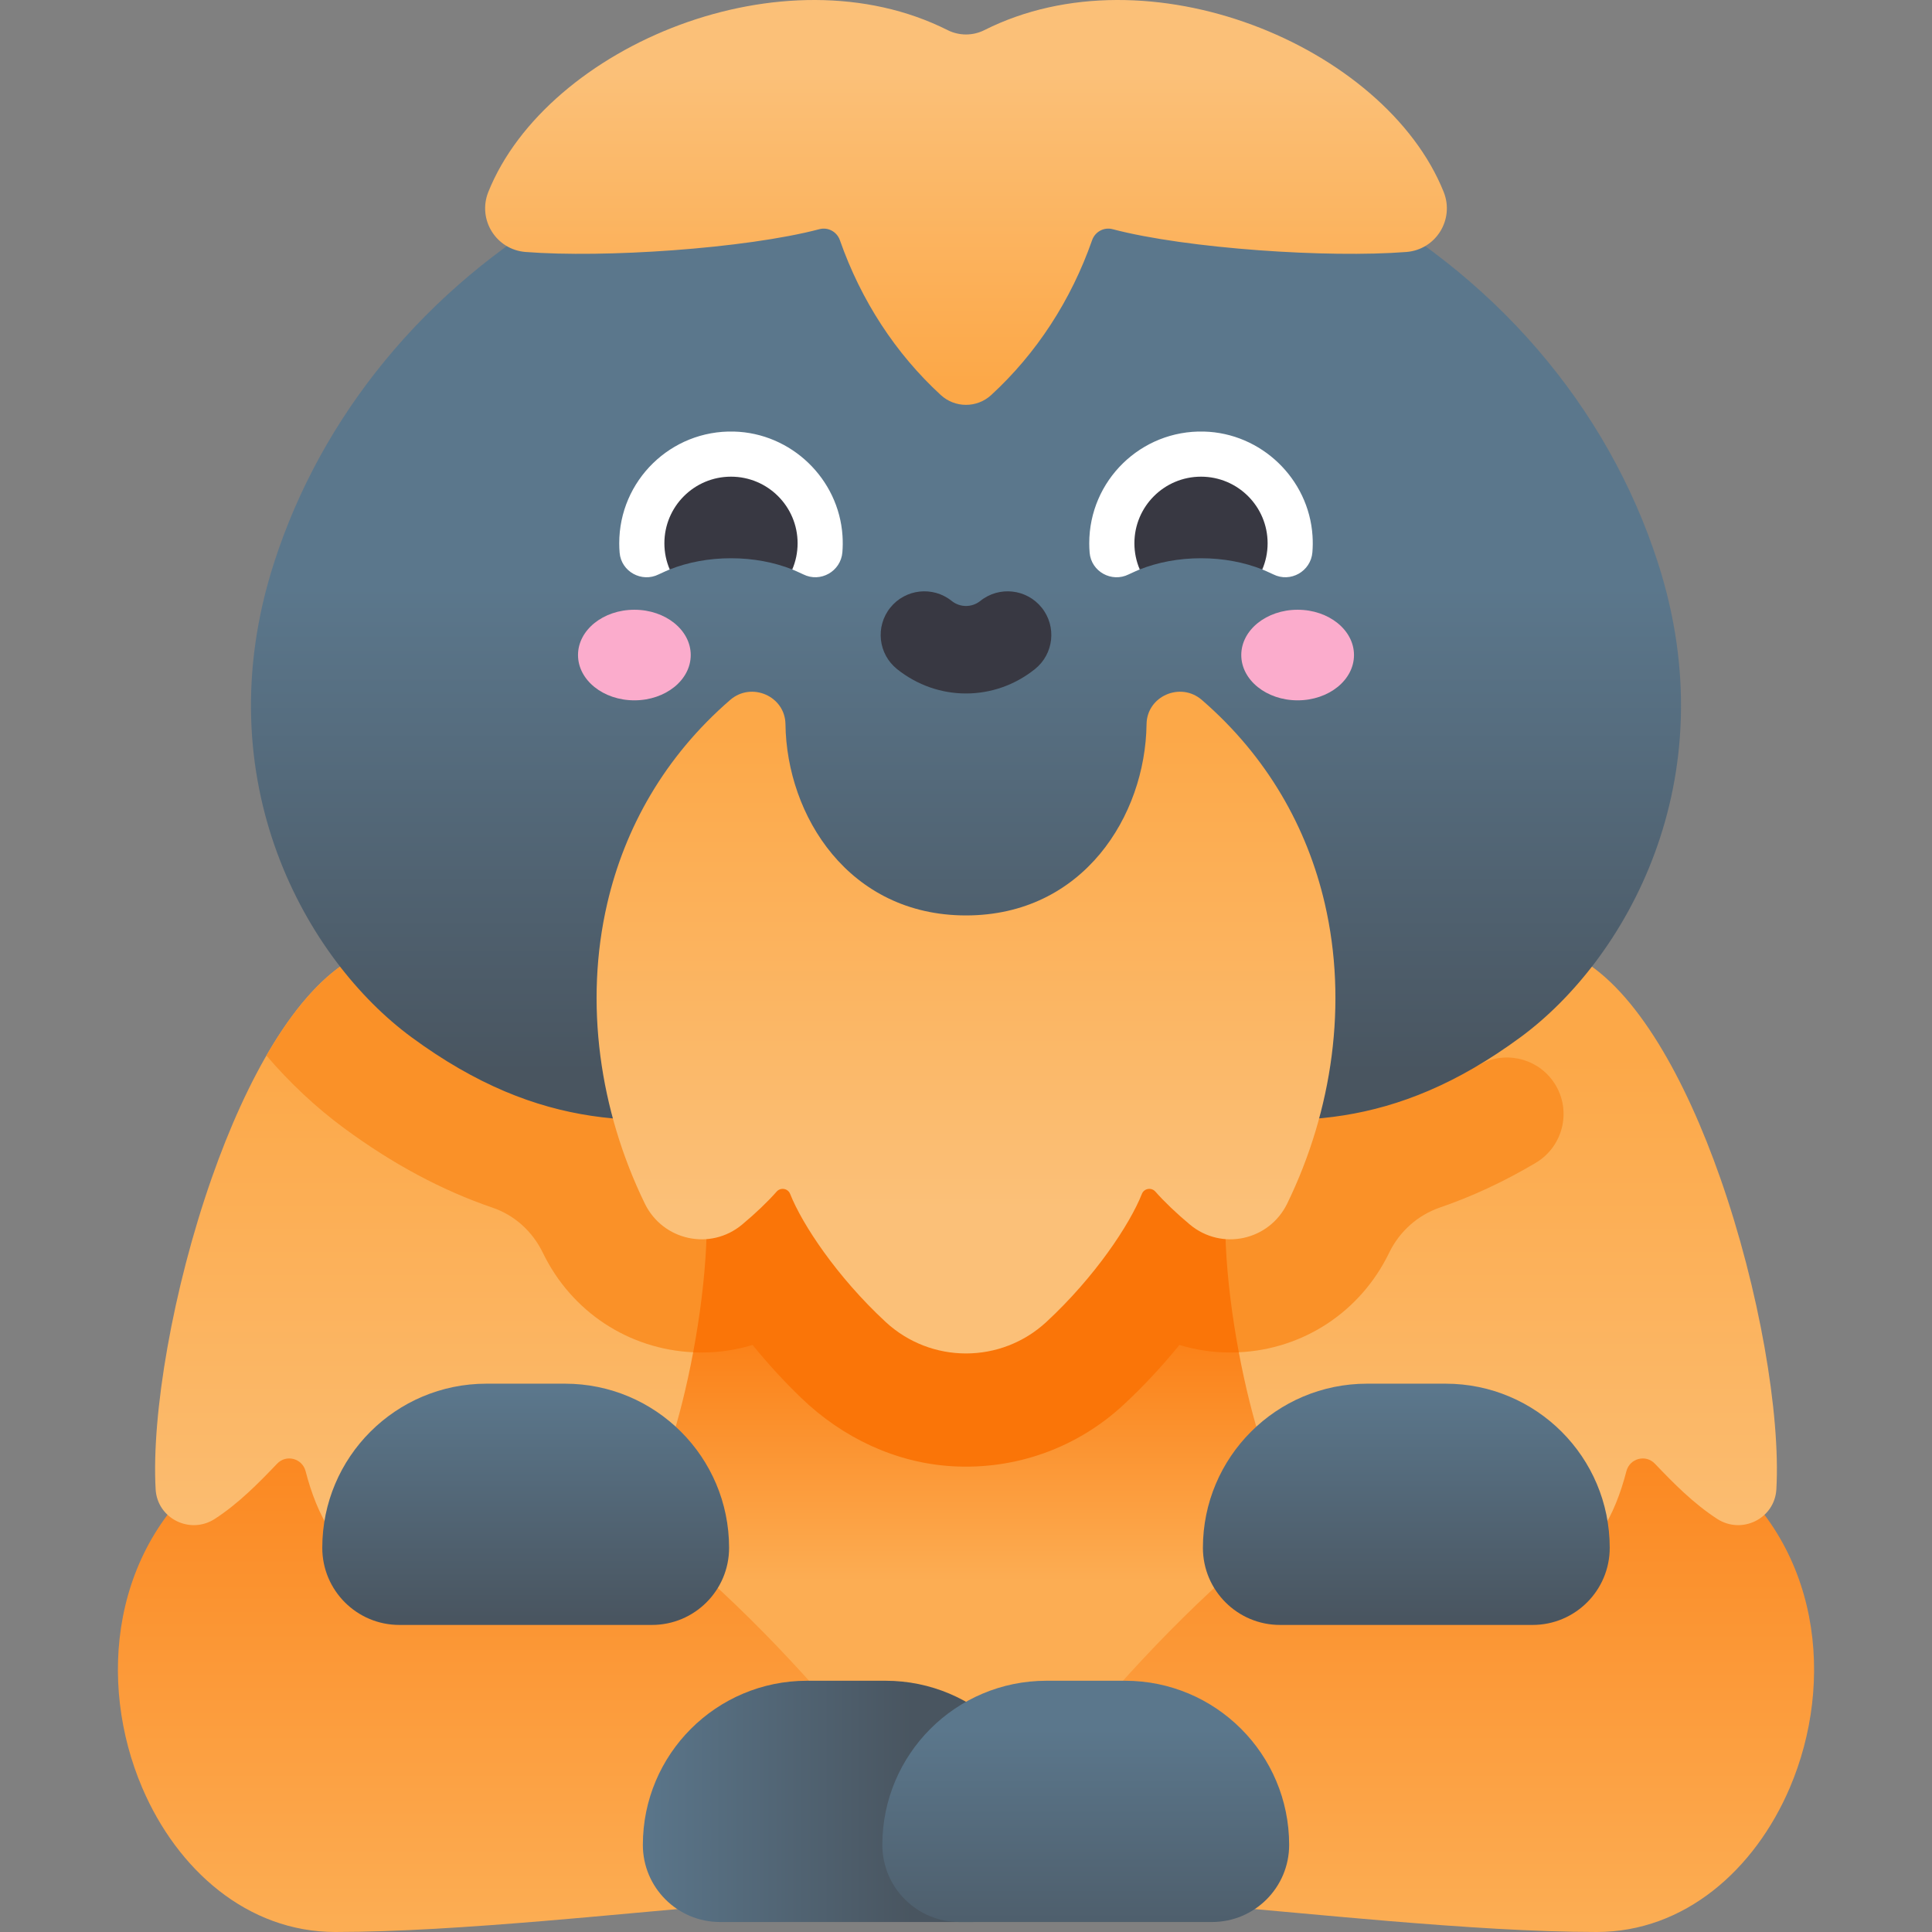
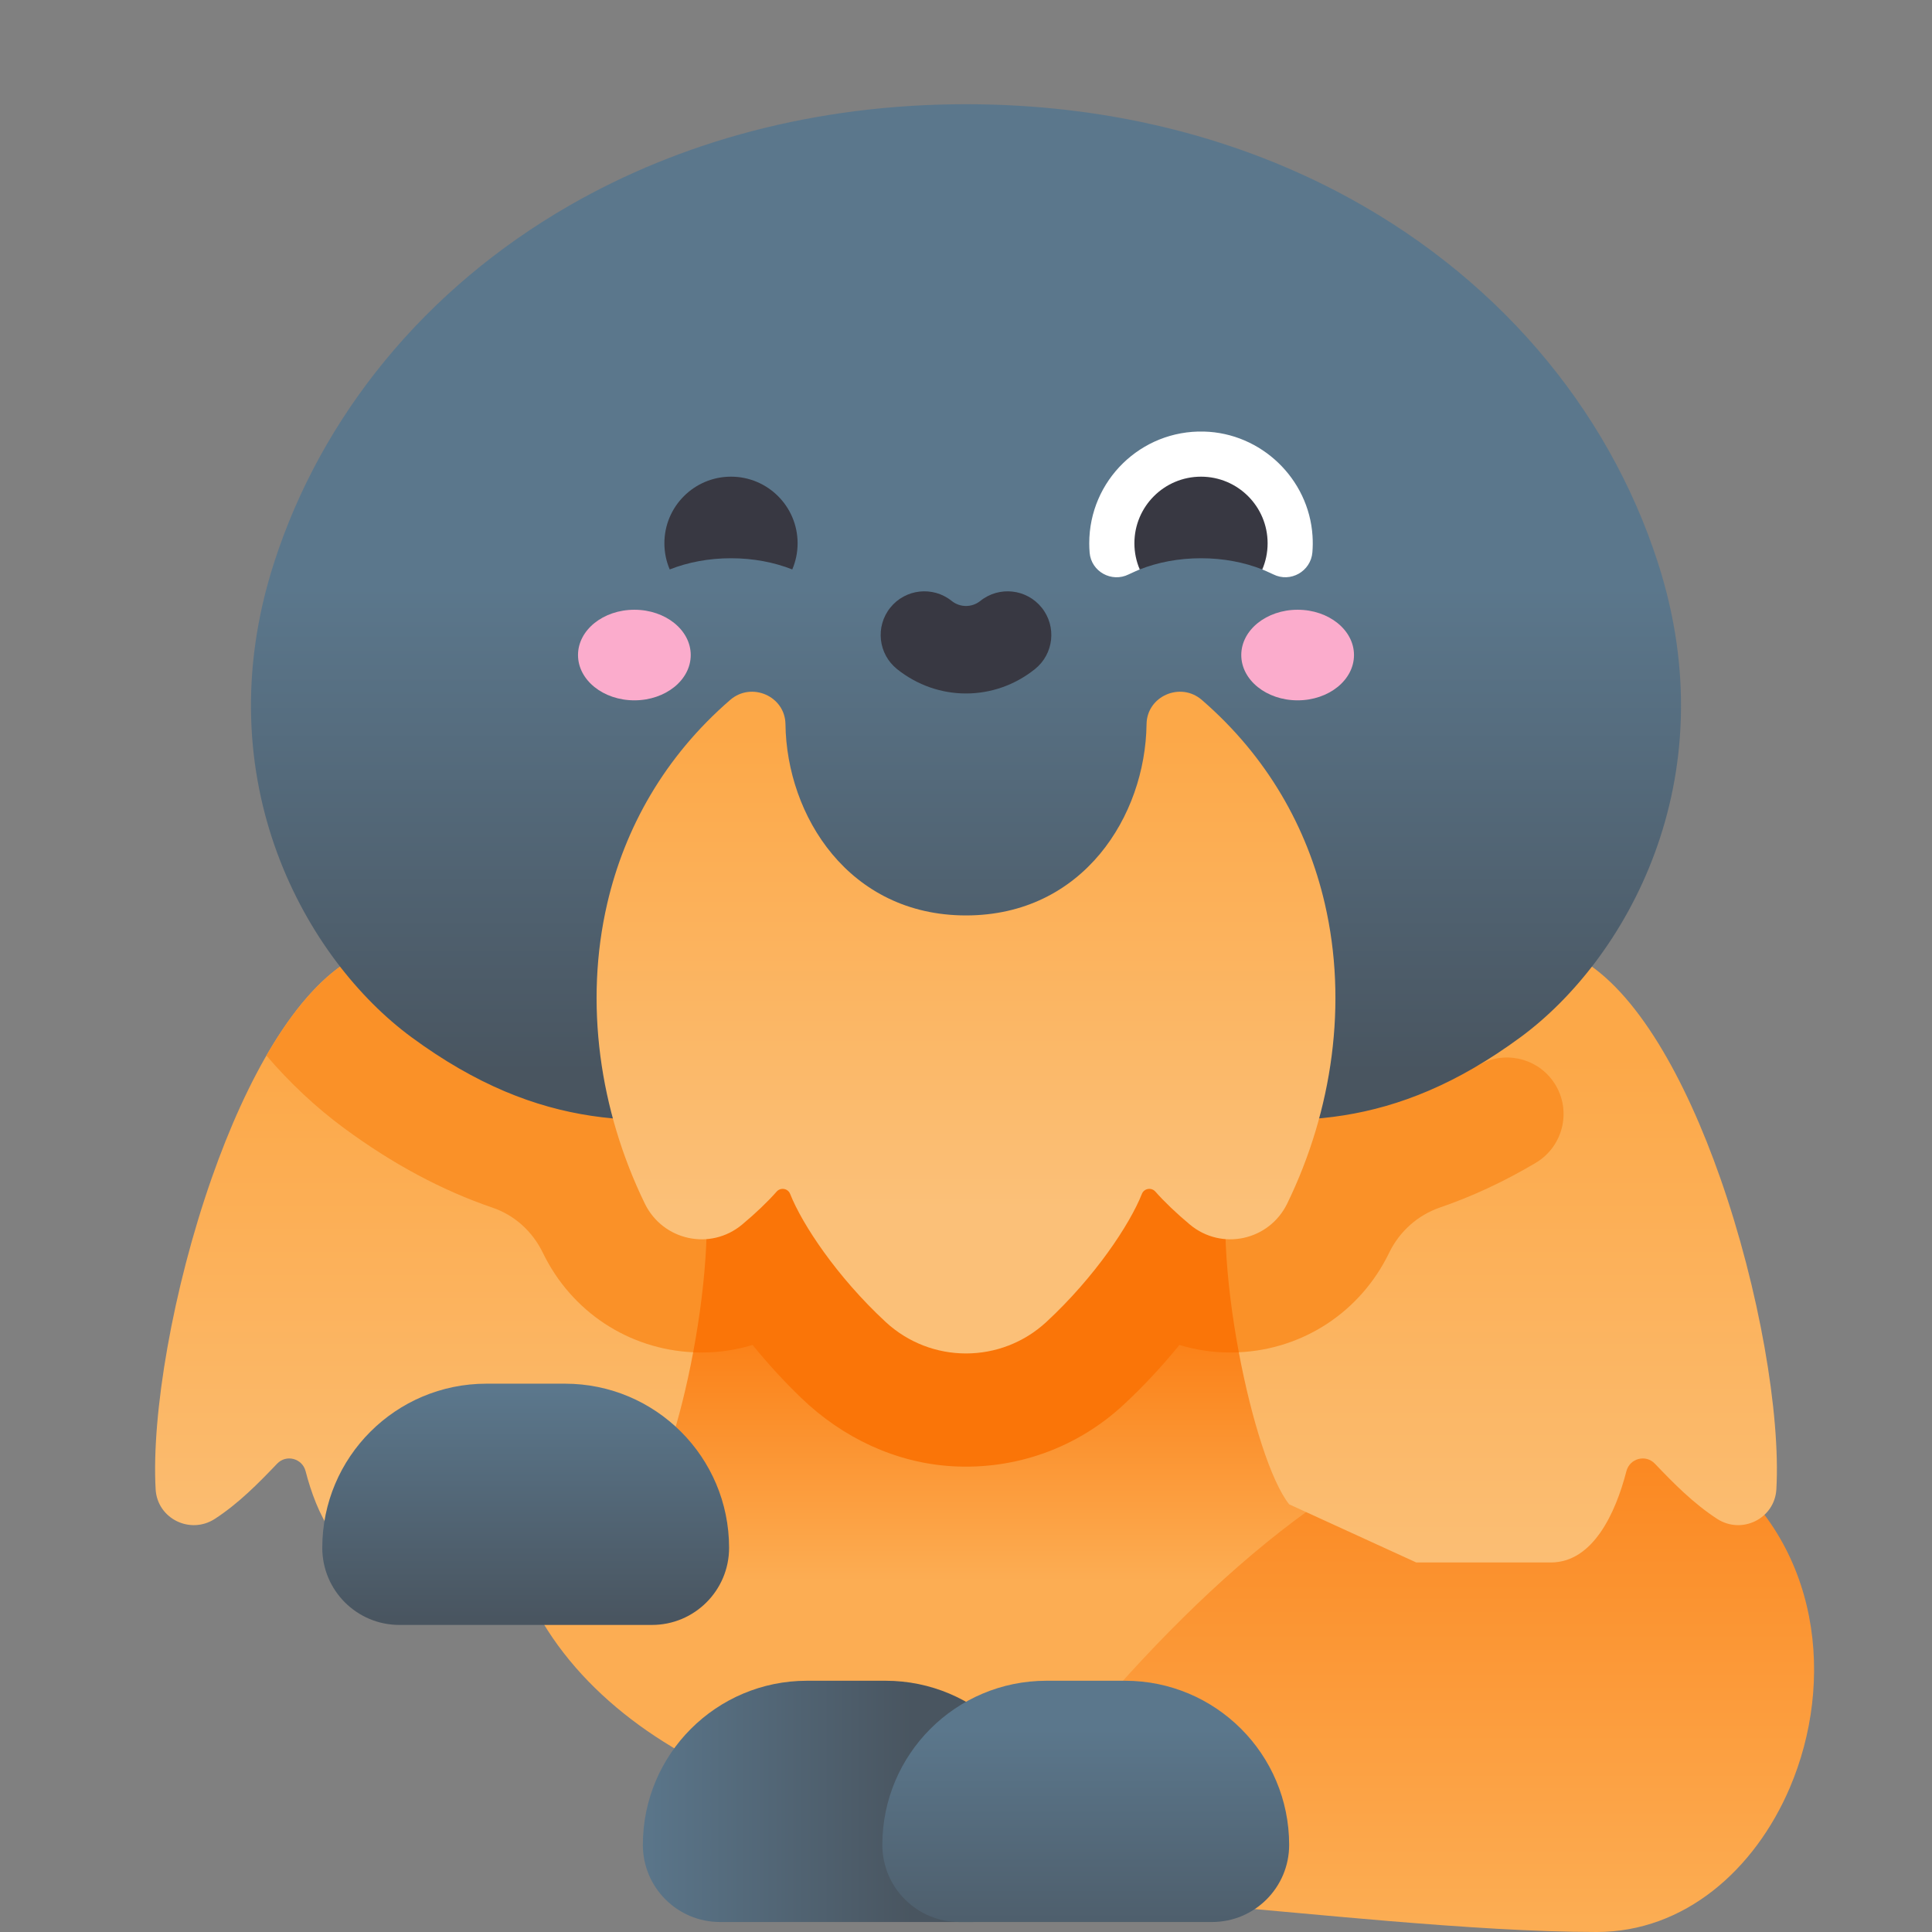
<svg xmlns="http://www.w3.org/2000/svg" xmlns:xlink="http://www.w3.org/1999/xlink" id="Capa_1" enable-background="new 0 0 512 512" viewBox="0 0 512 512">
  <rect x="0" y="0" width="512" height="512" fill="#808080" stroke="none" />
  <linearGradient id="lg1">
    <stop offset="0" stop-color="#fb8219" />
    <stop offset="1" stop-color="#fcad53" />
  </linearGradient>
  <linearGradient id="SVGID_1_" gradientUnits="userSpaceOnUse" x1="256" x2="256" xlink:href="#lg1" y1="356.704" y2="419.071" />
  <linearGradient id="SVGID_00000102511350730925516790000001546139058806508723_" gradientTransform="matrix(-1 0 0 1 512 0)" gradientUnits="userSpaceOnUse" x1="386.675" x2="386.675" xlink:href="#lg1" y1="365.373" y2="508.995" />
  <linearGradient id="lg2">
    <stop offset="0" stop-color="#495560" />
    <stop offset="1" stop-color="#5b778c" />
  </linearGradient>
  <linearGradient id="SVGID_00000019651000230961710160000012170951548142902188_" gradientUnits="userSpaceOnUse" x1="241.841" x2="167.557" xlink:href="#lg2" y1="477.383" y2="477.383" />
  <linearGradient id="SVGID_00000072281855246747485990000014082055825703178419_" gradientUnits="userSpaceOnUse" x1="386.675" x2="386.675" xlink:href="#lg1" y1="365.373" y2="508.995" />
  <linearGradient id="SVGID_00000101095131527907143610000007652495910501906609_" gradientUnits="userSpaceOnUse" x1="287.733" x2="287.733" xlink:href="#lg2" y1="529.503" y2="458.165" />
  <linearGradient id="lg3">
    <stop offset="0" stop-color="#fca848" />
    <stop offset="1" stop-color="#fbc078" />
  </linearGradient>
  <linearGradient id="SVGID_00000050640306614459449280000001899985000264769693_" gradientTransform="matrix(-1 0 0 1 512 0)" gradientUnits="userSpaceOnUse" x1="112.401" x2="112.401" xlink:href="#lg3" y1="280.179" y2="425.925" />
  <linearGradient id="SVGID_00000110434624249792983500000011113282362364928182_" gradientUnits="userSpaceOnUse" x1="372.689" x2="372.689" xlink:href="#lg2" y1="428.877" y2="368.259" />
  <linearGradient id="SVGID_00000154421051576553412640000011276650538622905754_" gradientUnits="userSpaceOnUse" x1="112.401" x2="112.401" xlink:href="#lg3" y1="280.179" y2="425.925" />
  <linearGradient id="SVGID_00000070094174465192885290000007299252416838145704_" gradientTransform="matrix(-1 0 0 1 512 0)" gradientUnits="userSpaceOnUse" x1="372.689" x2="372.689" xlink:href="#lg2" y1="428.877" y2="368.259" />
  <linearGradient id="SVGID_00000150089466746029099900000000868303840994609793_" gradientTransform="matrix(-1 0 0 1 512 0)" gradientUnits="userSpaceOnUse" x1="256" x2="256" xlink:href="#lg2" y1="284.305" y2="155.394" />
  <linearGradient id="SVGID_00000039103615814546929760000017591229951081151897_" gradientUnits="userSpaceOnUse" x1="256" x2="256" xlink:href="#lg3" y1="194.368" y2="320.449" />
  <linearGradient id="SVGID_00000137099756273588868910000000931832804816837307_" gradientUnits="userSpaceOnUse" x1="256" x2="256" xlink:href="#lg3" y1="101.236" y2="19.376" />
  <g>
    <path d="m256 483.629c61.866 0 122.602-36.146 122.602-90.988s-75.407-127.133-122.602-127.133c-47.194 0-122.602 72.292-122.602 127.133s60.736 90.988 122.602 90.988z" fill="url(#SVGID_1_)" />
    <path d="m361.65 341.985c-24.987-40.469-72.343-76.477-105.65-76.477s-80.664 36.009-105.651 76.477c8.749 10.344 21.604 16.443 35.619 16.443 4.589 0 9.13-.685 13.479-2.003 4.002 4.924 8.379 9.708 12.94 14.094 10.873 10.456 24.93 17.176 39.99 18.053 16.813.979 33.061-4.884 45.328-16.249 5.247-4.863 10.291-10.29 14.851-15.898 4.347 1.317 8.889 2.003 13.476 2.003h.005c14.011.001 26.864-6.098 35.613-16.443z" fill="#fa7508" />
-     <path d="m219.404 451.049c-17.736-20.337-37.689-39.61-58.395-53.762-34.511-23.586-71.116-32.947-103.04-9.299-28.732 21.283-32.211 57.861-20.279 85.793 9.28 21.725 27.883 38.219 51.178 38.219 16.271 0 35.908-1.309 55.239-2.919 30.866-2.571 60.95-5.909 75.297-5.909z" fill="url(#SVGID_00000102511350730925516790000001546139058806508723_)" />
    <path d="m190.802 509.35h66.93c11.289 0 20.44-9.151 20.44-20.44 0-24.022-19.473-43.495-43.495-43.495h-20.819c-24.022 0-43.495 19.473-43.495 43.495-.001 11.289 9.151 20.44 20.439 20.44z" fill="url(#SVGID_00000019651000230961710160000012170951548142902188_)" />
    <path d="m292.596 451.049c17.736-20.337 37.689-39.61 58.395-53.762 34.511-23.586 71.116-32.947 103.04-9.299 28.732 21.283 32.211 57.861 20.279 85.793-9.28 21.725-27.883 38.219-51.178 38.219-16.271 0-35.908-1.309-55.239-2.919-30.866-2.571-60.95-5.909-75.297-5.909z" fill="url(#SVGID_00000072281855246747485990000014082055825703178419_)" />
    <path d="m321.198 509.35h-66.929c-11.288 0-20.44-9.151-20.44-20.44 0-24.022 19.473-43.495 43.495-43.495h20.819c24.022 0 43.495 19.473 43.495 43.495 0 11.289-9.151 20.44-20.44 20.44z" fill="url(#SVGID_00000101095131527907143610000007652495910501906609_)" />
    <path d="m328.301 358.369c9.553-24.963 9.665-41.018 12.869-52.961l-8.925-57.777 86.222 6.352c15.24 8.544 28.194 31.914 37.412 58.174 10.355 29.497 15.998 62.64 14.877 82.514-.439 7.79-9.172 12.089-15.712 7.834-6.308-4.104-11.565-9.456-16.487-14.618-2.422-2.54-6.665-1.407-7.542 1.992-2.859 11.086-8.852 24.192-20.046 24.192h-35.638l-33.694-15.414c-4.797-6.056-9.984-22.409-13.336-40.288z" fill="url(#SVGID_00000050640306614459449280000001899985000264769693_)" />
    <path d="m391.704 282.36c-22.173-8.634-43.807-11.364-64.215 13.963l-1.028 10.526c-3.204 11.943-1.71 32.587 1.84 51.52 17.117-.808 32.232-10.73 39.81-26.312l.044-.091c2.721-5.607 7.54-9.934 13.434-11.958 8.607-2.955 17.04-6.888 25.368-11.824 7.655-4.537 9.765-14.666 4.489-21.833-4.573-6.211-13.113-7.933-19.742-3.991z" fill="#fa9128" />
-     <path d="m406.153 430.625h-66.929c-11.288 0-20.44-9.151-20.44-20.44 0-24.021 19.473-43.495 43.495-43.495h20.819c24.022 0 43.495 19.473 43.495 43.495 0 11.289-9.151 20.44-20.44 20.44z" fill="url(#SVGID_00000110434624249792983500000011113282362364928182_)" />
    <path d="m183.699 358.369c-9.553-24.963-9.665-41.018-12.869-52.961l8.925-57.777-86.222 6.352c-15.24 8.544-28.194 31.914-37.412 58.174-10.355 29.497-15.998 62.64-14.877 82.514.439 7.79 9.172 12.089 15.712 7.834 6.308-4.104 11.565-9.456 16.487-14.618 2.422-2.54 6.665-1.407 7.542 1.992 2.859 11.086 8.852 24.192 20.046 24.192h35.638l33.694-15.414c4.797-6.056 9.984-22.409 13.336-40.288z" fill="url(#SVGID_00000154421051576553412640000011276650538622905754_)" />
    <path d="m185.539 306.849-5.784-59.218-86.222 6.352c-8.425 4.723-16.149 13.982-22.932 25.751 6.244 7.284 13.169 13.782 20.632 19.277 12.862 9.469 25.887 16.451 39.335 21.05 5.855 2.002 10.576 6.34 13.277 11.906.015.03.029.06.044.091 7.578 15.581 22.692 25.502 39.81 26.311 3.551-18.933 5.044-39.577 1.84-51.52z" fill="#fa9128" />
    <path d="m105.847 430.625h66.929c11.289 0 20.44-9.151 20.44-20.44 0-24.021-19.473-43.495-43.495-43.495h-20.819c-24.022 0-43.495 19.473-43.495 43.495 0 11.289 9.151 20.44 20.44 20.44z" fill="url(#SVGID_00000070094174465192885290000007299252416838145704_)" />
    <path d="m256 27.619c36.732 0 69.904 8.387 97.904 22.912 41.836 21.703 72.128 57.108 85.502 98.716 18.581 57.804-8.804 105.267-36.427 125.604-33.76 24.856-61.057 23.85-90.756 19.733-17.335-2.404-35.489-5.867-56.224-5.867-20.073 0-37.727 3.246-54.561 5.634-30.347 4.305-58.03 5.82-92.419-19.499-27.622-20.337-55.008-67.8-36.427-125.604 12.589-39.162 40.164-72.83 78.246-94.749 29.46-16.955 65.204-26.88 105.162-26.88z" fill="url(#SVGID_00000150089466746029099900000000868303840994609793_)" />
    <path d="m256 242.598c15.515 0 27.42-6.606 35.475-16.269 8.011-9.611 12.214-22.246 12.372-34.415.097-7.447 9.01-11.306 14.642-6.433 17.403 15.058 27.944 33.906 32.595 53.966 6.11 26.351 2.057 54.796-9.952 79.491-4.784 9.838-17.396 12.59-25.798 5.585-3.569-2.975-6.76-6.03-9.148-8.737-1.049-1.189-2.99-.864-3.574.61-3.199 8.074-12.403 21.974-25.298 33.922-12.03 11.147-30.595 11.147-42.625 0-12.895-11.948-22.098-25.848-25.298-33.922-.584-1.474-2.526-1.798-3.574-.61-2.388 2.707-5.579 5.761-9.148 8.737-8.402 7.005-21.014 4.253-25.798-5.585-12.009-24.696-16.062-53.14-9.952-79.491 4.651-20.06 15.191-38.908 32.595-53.966 5.632-4.873 14.545-1.014 14.642 6.433.158 12.169 4.361 24.804 12.372 34.415 8.052 9.663 19.957 16.269 35.472 16.269z" fill="url(#SVGID_00000039103615814546929760000017591229951081151897_)" />
-     <path d="m262.685 104.685c11.988-11.025 21.13-25.045 26.734-41.032.784-2.236 3.134-3.523 5.424-2.918 9.77 2.579 24.192 4.516 38.789 5.588 14.244 1.045 28.656 1.266 39.077.454 7.839-.611 12.804-8.622 9.877-15.919-7.753-19.329-27.486-35.655-50.756-44.28-22.909-8.491-49.248-9.517-70.962 1.404-3.059 1.538-6.679 1.538-9.738 0-21.714-10.921-48.053-9.894-70.962-1.404-23.27 8.625-43.002 24.95-50.756 44.28-2.927 7.297 2.038 15.308 9.877 15.919 10.422.812 24.833.591 39.077-.454 14.598-1.071 29.019-3.008 38.789-5.588 2.29-.605 4.641.683 5.424 2.918 5.604 15.987 14.746 30.007 26.734 41.032 3.782 3.476 9.592 3.476 13.372 0z" fill="url(#SVGID_00000137099756273588868910000000931832804816837307_)" />
    <g>
      <ellipse cx="168.115" cy="173.593" fill="#fbaccc" rx="14.936" ry="12.003" />
      <ellipse cx="343.886" cy="173.593" fill="#fbaccc" rx="14.936" ry="12.003" />
-       <path d="m223.274 141.997c-.991-15.146-13.602-27.24-28.775-27.629-16.713-.429-30.396 12.992-30.396 29.608 0 .843.035 1.678.105 2.503.422 5.01 5.857 7.994 10.349 5.738.935-.47 2.926-1.309 2.926-1.309 3.205-3.25 10.312-6.5 16.237-6.5s12.454 3.25 16.237 6.5c0 0 1.989.838 2.921 1.306 4.544 2.281 9.962-.801 10.365-5.87.115-1.422.128-2.874.031-4.347z" fill="#fff" />
      <path d="m256 183.78c-6.447 0-12.894-2.155-18.274-6.465-4.989-3.997-5.794-11.282-1.797-16.271 3.997-4.99 11.282-5.793 16.271-1.796 2.237 1.792 5.361 1.792 7.598 0 4.988-3.997 12.273-3.193 16.271 1.796 3.997 4.989 3.193 12.274-1.796 16.271-5.379 4.31-11.826 6.465-18.273 6.465z" fill="#383842" />
      <path d="m193.721 147.941c5.926 0 11.473 1.082 16.237 2.967.911-2.129 1.415-4.47 1.415-6.933 0-9.749-7.903-17.653-17.652-17.653s-17.652 7.903-17.652 17.653c0 2.463.504 4.803 1.415 6.933 4.764-1.884 10.312-2.967 16.237-2.967z" fill="#383842" />
      <path d="m347.832 141.997c-.991-15.146-13.602-27.24-28.775-27.629-16.713-.429-30.396 12.992-30.396 29.608 0 .843.035 1.678.105 2.503.422 5.01 5.857 7.995 10.349 5.738.935-.47 2.927-1.309 2.927-1.309 3.205-3.25 10.311-6.5 16.237-6.5s12.454 3.25 16.237 6.5c0 0 1.989.838 2.921 1.306 4.544 2.281 9.962-.801 10.365-5.87.114-1.422.126-2.874.03-4.347z" fill="#fff" />
      <path d="m318.279 147.941c5.926 0 11.473 1.082 16.237 2.967.911-2.129 1.415-4.47 1.415-6.933 0-9.749-7.903-17.652-17.652-17.652s-17.652 7.903-17.652 17.652c0 2.463.504 4.803 1.415 6.933 4.763-1.885 10.311-2.967 16.237-2.967z" fill="#383842" />
    </g>
  </g>
  <g />
  <g />
  <g />
  <g />
  <g />
  <g />
  <g />
  <g />
  <g />
  <g />
  <g />
  <g />
  <g />
  <g />
  <g />
</svg>